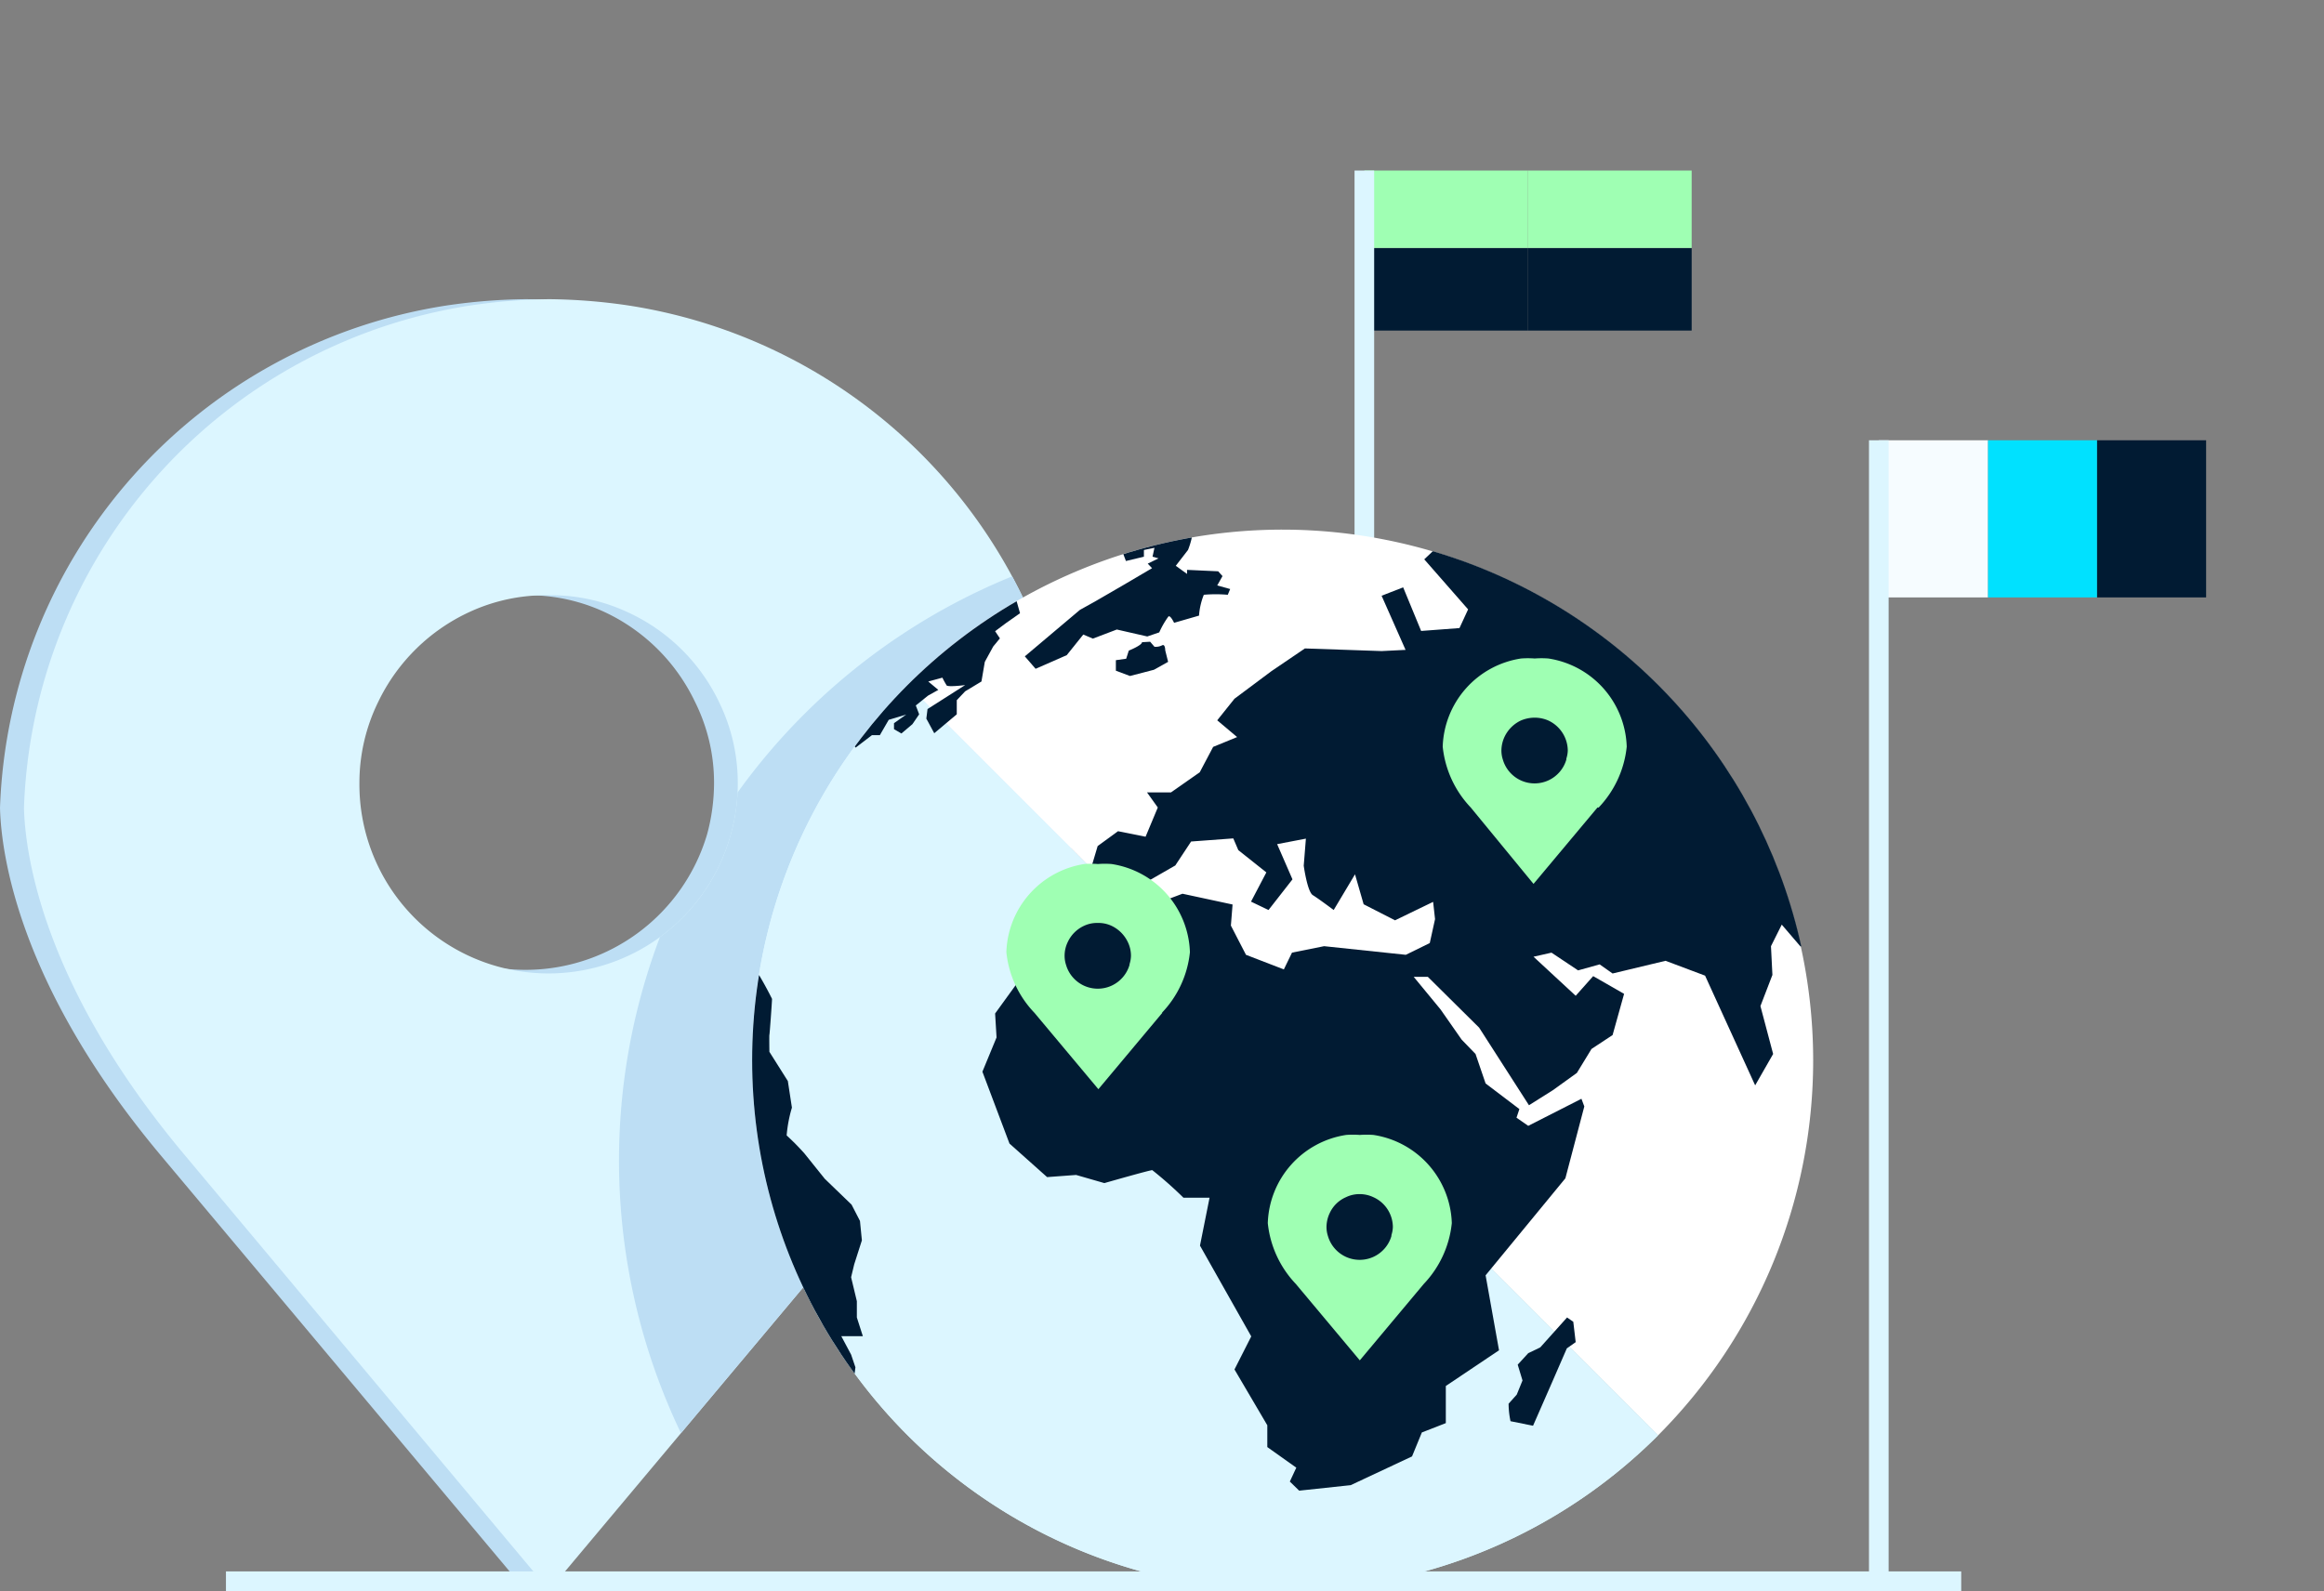
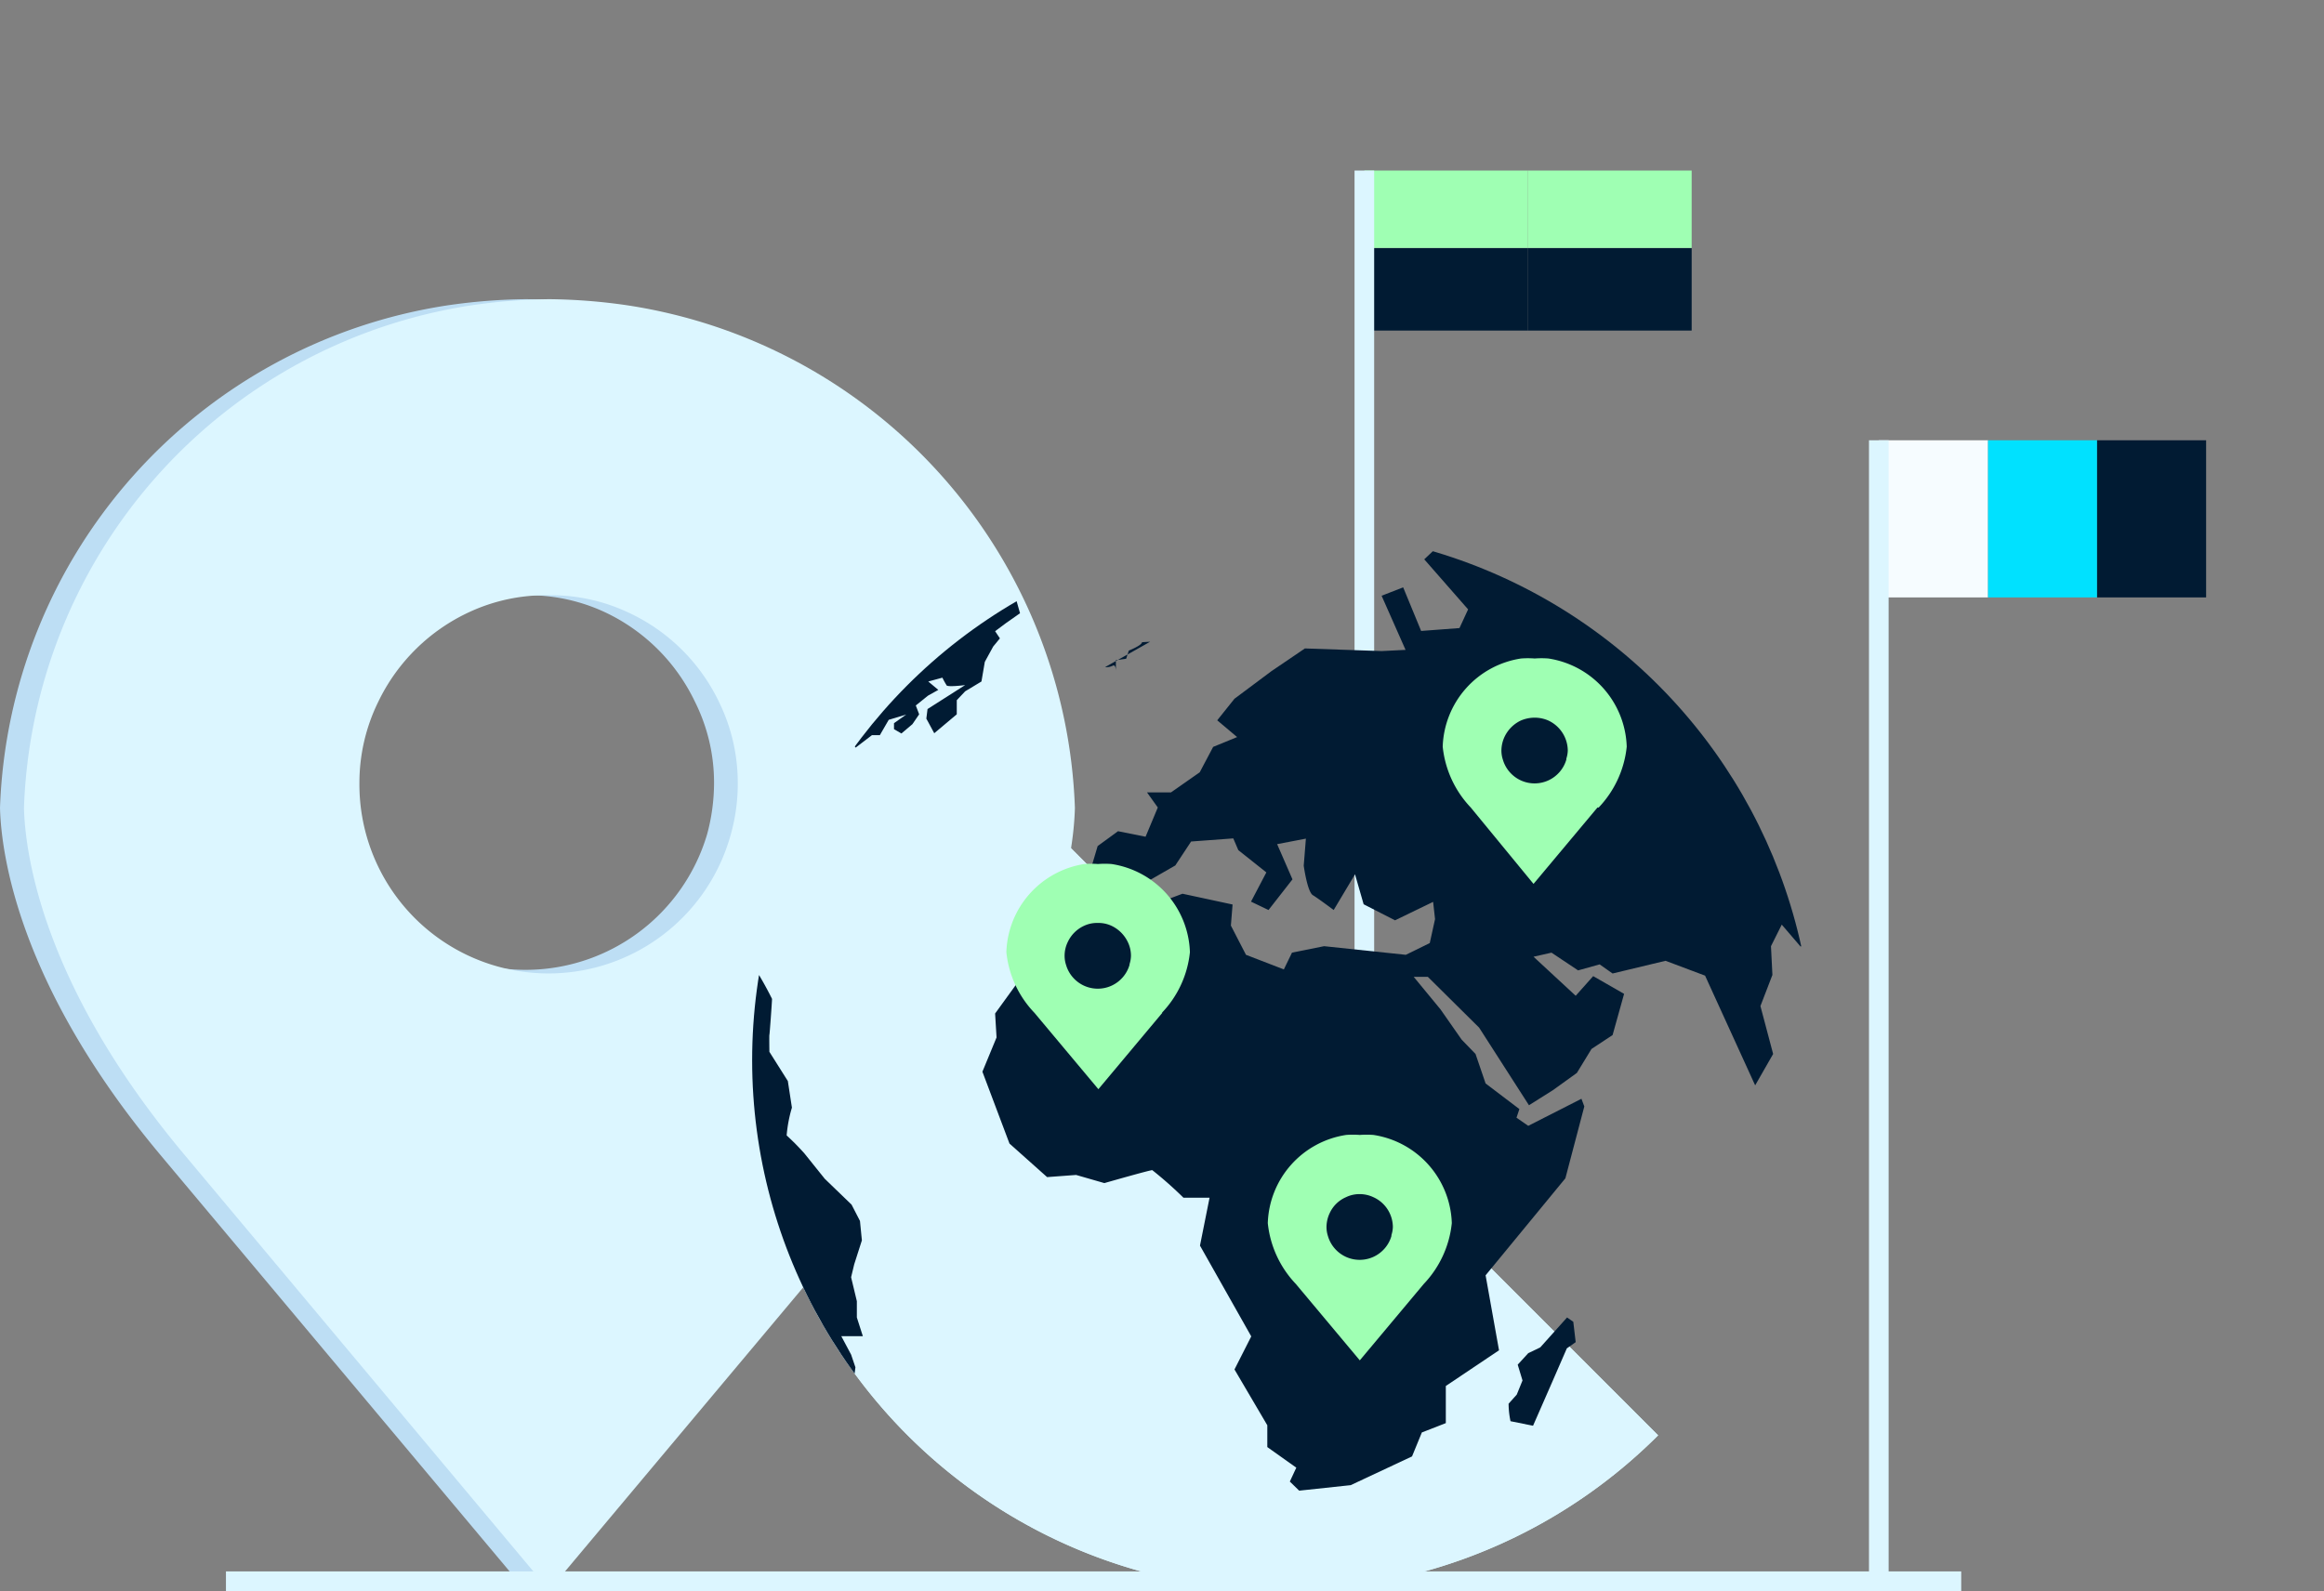
<svg xmlns="http://www.w3.org/2000/svg" viewBox="0 0 96.99 66.42">
  <rect x="0" y="0" width="96.99" height="66.42" fill="#808080" stroke="none" />
  <defs>
    <clipPath id="a">
      <path d="M26.21,12.75a23.91,23.91,0,0,0-3.28-.26h0a23.91,23.91,0,0,0-3.28.26A22,22,0,0,0,1,33.73c.05,1.88.75,7.38,6.7,14.48h0L22.92,66.39,38.16,48.21c6-7.1,6.65-12.6,6.7-14.48A22,22,0,0,0,26.21,12.75ZM30.5,34.83A7.89,7.89,0,0,1,15,32.68a7.67,7.67,0,0,1,.79-3.39,7.89,7.89,0,0,1,3.8-3.74,7.57,7.57,0,0,1,3.3-.7,7.56,7.56,0,0,1,3.29.7A7.85,7.85,0,0,1,30,29.29a7.67,7.67,0,0,1,.79,3.39A7.82,7.82,0,0,1,30.5,34.83Z" style="fill:none" />
    </clipPath>
    <clipPath id="b">
      <circle cx="53.54" cy="44.26" r="22.15" style="fill:none" />
    </clipPath>
  </defs>
  <title>For International Businesses</title>
  <path d="M25.22,12.75a24,24,0,0,0-3.28-.26h0a24.16,24.16,0,0,0-3.28.26A22,22,0,0,0,0,33.73c.05,1.88.75,7.38,6.69,14.48h0L21.93,66.39,37.17,48.21c5.95-7.1,6.65-12.6,6.69-14.48A22,22,0,0,0,25.22,12.75Zm4.29,22.08a7.9,7.9,0,0,1-15.15,0,7.45,7.45,0,0,1-.31-2.15,7.67,7.67,0,0,1,.79-3.39,7.87,7.87,0,0,1,3.79-3.74,7.57,7.57,0,0,1,3.3-.7,7.57,7.57,0,0,1,3.3.7A7.87,7.87,0,0,1,29,29.29a7.54,7.54,0,0,1,.8,3.39A8.21,8.21,0,0,1,29.51,34.83Z" style="fill:#bddef4" />
  <path d="M26.21,12.75a23.91,23.91,0,0,0-3.28-.26h0a23.91,23.91,0,0,0-3.28.26A22,22,0,0,0,1,33.73c.05,1.88.75,7.38,6.7,14.48h0L22.92,66.39,38.16,48.21c6-7.1,6.65-12.6,6.7-14.48A22,22,0,0,0,26.21,12.75ZM30.5,34.83A7.89,7.89,0,0,1,15,32.68a7.67,7.67,0,0,1,.79-3.39,7.89,7.89,0,0,1,3.8-3.74,7.57,7.57,0,0,1,3.3-.7,7.56,7.56,0,0,1,3.29.7A7.85,7.85,0,0,1,30,29.29a7.67,7.67,0,0,1,.79,3.39A7.82,7.82,0,0,1,30.5,34.83Z" style="fill:#dcf6ff" />
  <g style="clip-path:url(#a)">
-     <path d="M70.77,29.82a26.33,26.33,0,1,0,0,37.26A26.39,26.39,0,0,0,70.77,29.82Z" style="fill:#bddef4" />
-   </g>
+     </g>
  <rect x="56.94" y="7.12" width="6.83" height="3.23" style="fill:#9fffb3" />
  <rect x="56.94" y="10.36" width="6.83" height="3.44" style="fill:#011b33" />
  <rect x="63.77" y="7.12" width="6.83" height="3.23" style="fill:#9fffb3" />
  <rect x="63.77" y="10.36" width="6.83" height="3.44" style="fill:#011b33" />
  <line x1="56.94" y1="66.49" x2="56.94" y2="7.12" style="fill:none;stroke:#dcf6ff;stroke-miterlimit:10;stroke-width:0.819px" />
  <path d="M31.39,44.22A22.15,22.15,0,0,0,69.2,59.92L37.88,28.59A22.08,22.08,0,0,0,31.39,44.22Z" style="fill:#dcf6ff" />
-   <path d="M53.54,22.11a22.14,22.14,0,0,0-15.66,6.48L69.2,59.92A22.16,22.16,0,0,0,53.54,22.11Z" style="fill:#fff" />
  <path d="M31.39,44.22A22.15,22.15,0,0,0,69.2,59.92L37.88,28.59A22.08,22.08,0,0,0,31.39,44.22Z" style="fill:#dcf6ff" />
  <g style="clip-path:url(#b)">
    <path d="M46,37.79l-.45.64-1.12.64-.45,1-1,.24-1.45,2,.06,1L41,44.74l1.13,3,1.57,1.4,1.21-.09s1.18.34,1.18.34,1.92-.55,2-.54A16.22,16.22,0,0,1,49.39,50h1.09l-.4,2,2.14,3.79-.7,1.38,1.37,2.33v.91l1.21.86-.27.58.39.38L56.37,62l2.56-1.2.41-1,1-.39V57.86l2.22-1.49L62,53.24l3.33-4.05.79-3L66,45.87,63.78,47l-.49-.34.12-.36L62,45.23,61.58,44,61,43.4l-.88-1.26L59,40.78h.59l2.14,2.12,2.08,3.24,1-.63,1-.72.61-1,.88-.58.48-1.72-1.29-.74-.73.82L64,39.94l.75-.17,1.11.74.9-.25.54.38,2.21-.53,1.65.62,2.09,4.58L74,44,73.47,42l.5-1.3-.06-1.2.45-.9.78.91,3-.27-5.7-10.83L60.75,22.11l-1.31,1.24,1.83,2.09-.36.78-1.6.12-.75-1.82-.9.35,1,2.26-1,.05-3.2-.11-1.4.95-1.54,1.15-.72.9.83.7-1,.41-.56,1.06-1.2.84h-1l.45.63-.51,1.22-1.15-.23-.85.62L45.31,37l2,.13,1.74-1,.66-1L51.47,35l.21.49,1.17.93-.64,1.22.73.35,1-1.28-.64-1.47,1.2-.23-.09,1.13s.15,1.09.38,1.23.87.62.87.62l.89-1.49.36,1.25,1.31.67,1.59-.77.08.72-.22,1-1,.49-3.41-.36-1.34.27-.34.7L52,39.86l-.63-1.22.07-.88-2.09-.45-1.46.55Z" style="fill:#011b33" />
    <path d="M65.4,55l-1.12,1.25-.5.24-.44.48.2.66-.24.59-.34.38a3.55,3.55,0,0,0,.08.73l.94.19.81-1.85.6-1.38.37-.26-.1-.85Z" style="fill:#011b33" />
    <path d="M31.39,40.24a14.88,14.88,0,0,1,.83,1.46c0,.11-.1,1.5-.11,1.5s0,.71,0,.71l.77,1.22.17,1.11a5.66,5.66,0,0,0-.22,1.16,10.46,10.46,0,0,1,.74.75l.85,1.06,1.12,1.08.35.68.08.81-.32,1-.13.54.24,1V55l.25.78h-.9l.41.77.18.53-.11.88-8.1-4.15,1-8.6Z" style="fill:#011b33" />
    <path d="M35.55,31l.16.21.68-.52h.33l.37-.64.73-.22-.51.36v.25l.31.18.46-.39.28-.41-.14-.37.51-.41.43-.24-.42-.35.59-.16a3.07,3.07,0,0,0,.17.31c0,.1.78,0,.78,0l-1.57,1-.05.4.33.61.94-.79v-.59l.35-.37.68-.41.14-.82.35-.64.28-.34-.2-.3L42,26l.57-.4L42.4,25l-1.61-.86L35.91,28Z" style="fill:#011b33" />
-     <path d="M42.77,27.4l2.3-1.94.63-.35,1.19-.69,1.19-.7-.18-.19.45-.22-.25-.07.08-.37-.44.09v.28l-.75.18-.2-.53,2-1.19a3.89,3.89,0,0,1,1,.41,3.11,3.11,0,0,1-.21.85l-.51.66.47.34v-.17l1.3.06.18.2-.22.39.54.15-.1.24a5.68,5.68,0,0,0-1,0,2.9,2.9,0,0,0-.2.87L49,26s-.16-.34-.24-.26a3.64,3.64,0,0,0-.38.66l-.5.17-1.27-.29-1,.38-.4-.17-.69.86-1.3.57Z" style="fill:#011b33" />
-     <path d="M47.66,26.81c0,.13-.55.35-.55.35L47,27.5l-.43.06V28l.59.22,1-.26.59-.33-.12-.48s0-.28-.13-.21a.59.59,0,0,1-.32.06L48,26.79Z" style="fill:#011b33" />
+     <path d="M47.66,26.81c0,.13-.55.35-.55.35L47,27.5l-.43.06V28s0-.28-.13-.21a.59.59,0,0,1-.32.06L48,26.79Z" style="fill:#011b33" />
  </g>
  <circle cx="56.53" cy="50.95" r="1.11" style="fill:none" />
  <circle cx="46.93" cy="35.84" r="1.11" style="fill:none" />
  <path d="M48.49,42.28a4.28,4.28,0,0,0,1.17-2.53,3.85,3.85,0,0,0-3.27-3.68,3.66,3.66,0,0,0-.57,0h0a3.66,3.66,0,0,0-.57,0A3.85,3.85,0,0,0,42,39.75a4.28,4.28,0,0,0,1.17,2.53h0l2.67,3.19h0l2.67-3.19Zm-1.35-2a1.38,1.38,0,0,1-2.65,0,1.21,1.21,0,0,1-.06-.38,1.31,1.31,0,0,1,.14-.59,1.39,1.39,0,0,1,.67-.66,1.27,1.27,0,0,1,.57-.12,1.29,1.29,0,0,1,.58.12,1.43,1.43,0,0,1,.67.66,1.31,1.31,0,0,1,.14.59A1.21,1.21,0,0,1,47.14,40.25Z" style="fill:#9fffb3" />
  <path d="M59.42,53.6a4.32,4.32,0,0,0,1.17-2.54,3.85,3.85,0,0,0-3.27-3.68,3.64,3.64,0,0,0-.57,0h0a3.64,3.64,0,0,0-.57,0,3.85,3.85,0,0,0-3.27,3.68,4.32,4.32,0,0,0,1.17,2.54h0l2.67,3.19h0l2.67-3.19Zm-1.35-2a1.38,1.38,0,0,1-2.65,0,1.21,1.21,0,0,1-.06-.38,1.38,1.38,0,0,1,.14-.59,1.33,1.33,0,0,1,.67-.65,1.28,1.28,0,0,1,.57-.13,1.33,1.33,0,0,1,.58.13,1.37,1.37,0,0,1,.67.65,1.38,1.38,0,0,1,.14.59A1.21,1.21,0,0,1,58.07,51.56Z" style="fill:#9fffb3" />
  <path d="M66.72,33.71a4.32,4.32,0,0,0,1.17-2.54,3.85,3.85,0,0,0-3.27-3.68,3.64,3.64,0,0,0-.57,0h0a3.64,3.64,0,0,0-.57,0,3.85,3.85,0,0,0-3.27,3.68,4.32,4.32,0,0,0,1.17,2.54h0L64,36.9h0l2.67-3.19Zm-1.35-2a1.38,1.38,0,0,1-2.65,0,1.21,1.21,0,0,1-.06-.38,1.38,1.38,0,0,1,.14-.59,1.43,1.43,0,0,1,.67-.66,1.47,1.47,0,0,1,.58-.12,1.42,1.42,0,0,1,.57.12,1.4,1.4,0,0,1,.81,1.25A1.21,1.21,0,0,1,65.37,31.67Z" style="fill:#9fffb3" />
  <line x1="9.43" y1="66.01" x2="81.85" y2="66.01" style="fill:none;stroke:#dcf6ff;stroke-miterlimit:10;stroke-width:0.819px" />
  <polygon points="78.41 18.38 78.41 20.02 78.41 21.66 78.41 23.3 78.41 24.94 82.97 24.94 82.97 23.3 82.97 21.66 82.97 20.02 82.97 18.38 78.41 18.38" style="fill:#f6fcff" />
  <polygon points="82.97 18.38 82.97 21.66 82.97 24.94 87.52 24.94 87.52 21.66 87.52 18.38 82.97 18.38" style="fill:#00e1ff" />
  <polygon points="87.52 18.38 87.52 21.66 87.52 24.94 92.07 24.94 92.07 21.66 92.07 18.38 87.52 18.38" style="fill:#011b33" />
  <line x1="78.41" y1="66.49" x2="78.41" y2="18.38" style="fill:none;stroke:#dcf6ff;stroke-miterlimit:10;stroke-width:0.819px" />
</svg>